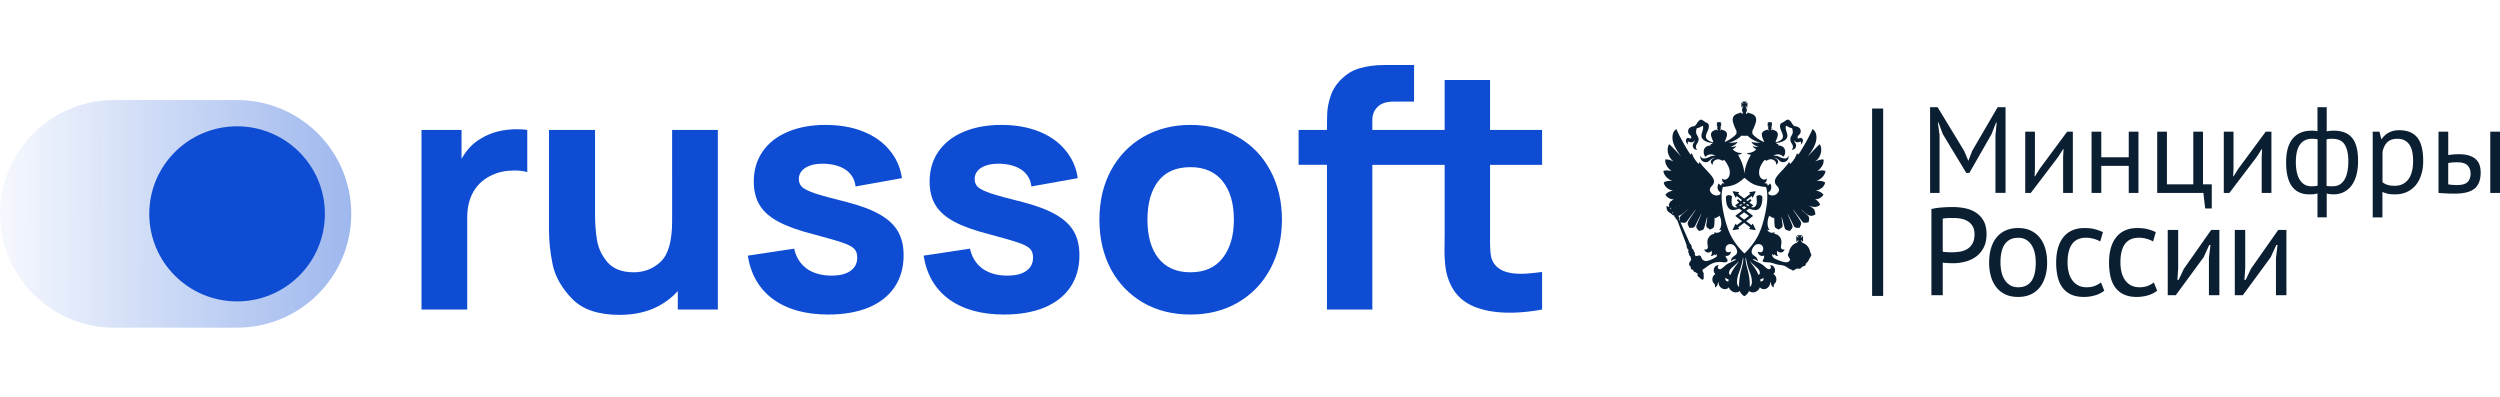
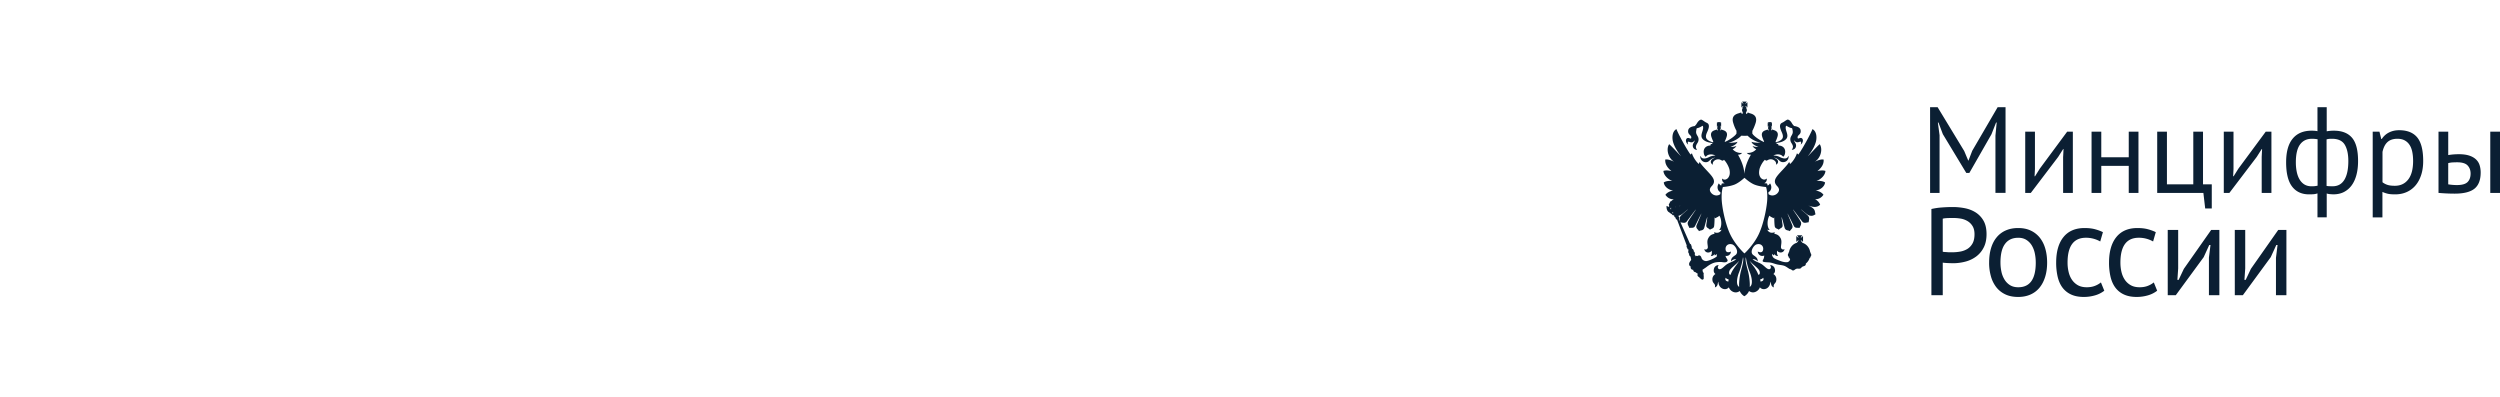
<svg xmlns="http://www.w3.org/2000/svg" width="428" height="68" fill="none">
-   <path d="M72.16 22.24h6.855v4.954c.857-1.538 1.962-2.696 3.314-3.474 1.733-1.063 3.79-1.595 6.17-1.595.647 0 1.237.038 1.77.114v7.233c-.59-.19-1.323-.285-2.2-.285-1.446 0-2.732.266-3.855.798-1.371.626-2.418 1.556-3.142 2.79-.724 1.234-1.085 2.734-1.085 4.5v15.718H72.16V22.239Zm33.882 31.664c-3.618 0-6.322-.92-8.112-2.762-1.77-1.841-2.875-3.787-3.313-5.838-.42-2.05-.629-3.986-.629-5.809V22.24h7.884v14.523c0 1.557.114 3.018.343 4.385.228 1.367.828 2.62 1.799 3.759.99 1.139 2.485 1.708 4.485 1.708 1.79 0 3.332-.607 4.627-1.822 1.295-1.234 1.942-3.55 1.942-6.948V22.239h7.826v30.754h-6.855v-3.16c-1.161 1.29-2.58 2.296-4.256 3.017-1.675.703-3.589 1.054-5.741 1.054Zm35.747-.057c-3.885 0-7.027-.873-9.426-2.62-2.38-1.746-3.827-4.233-4.342-7.46l7.941-1.196c.324 1.462 1.038 2.6 2.142 3.417 1.124.797 2.542 1.196 4.256 1.196 1.39 0 2.466-.266 3.228-.797.781-.55 1.171-1.31 1.171-2.278 0-.646-.162-1.14-.486-1.481-.304-.36-.952-.712-1.942-1.054-.971-.341-2.637-.826-4.998-1.452-2.552-.645-4.571-1.367-6.056-2.164-1.485-.797-2.561-1.747-3.228-2.848-.666-1.1-.999-2.449-.999-4.043 0-1.956.504-3.664 1.513-5.126 1.01-1.462 2.438-2.582 4.285-3.36 1.847-.797 4.008-1.196 6.484-1.196 2.399 0 4.532.37 6.398 1.11 1.885.741 3.399 1.804 4.542 3.19 1.161 1.367 1.875 2.97 2.142 4.812l-7.941 1.424c-.133-1.14-.628-2.04-1.485-2.705-.857-.665-2.018-1.054-3.485-1.168l-.599-.028c-1.257 0-2.267.237-3.028.712-.743.474-1.114 1.12-1.114 1.936 0 .55.19 1.006.571 1.367.381.342 1.124.702 2.228 1.082 1.105.36 2.913.854 5.427 1.48 2.361.608 4.247 1.32 5.656 2.136 1.409.798 2.437 1.756 3.084 2.876.648 1.12.972 2.487.972 4.1 0 2.089-.515 3.902-1.543 5.44-1.028 1.518-2.513 2.686-4.456 3.502-1.942.798-4.246 1.196-6.912 1.196Zm30.1 0c-3.885 0-7.027-.873-9.426-2.62-2.381-1.746-3.828-4.233-4.342-7.46l7.941-1.196c.323 1.462 1.037 2.6 2.142 3.417 1.123.797 2.542 1.196 4.256 1.196 1.39 0 2.466-.266 3.227-.797.781-.55 1.172-1.31 1.172-2.278 0-.646-.162-1.14-.486-1.481-.305-.36-.952-.712-1.942-1.054-.971-.341-2.638-.826-4.999-1.452-2.552-.645-4.57-1.367-6.055-2.164-1.486-.797-2.561-1.747-3.228-2.848-.666-1.1-1-2.449-1-4.043 0-1.956.505-3.664 1.514-5.126 1.009-1.462 2.438-2.582 4.285-3.36 1.847-.797 4.008-1.196 6.484-1.196 2.399 0 4.532.37 6.398 1.11 1.885.741 3.399 1.804 4.541 3.19 1.162 1.367 1.875 2.97 2.142 4.812l-7.94 1.424c-.133-1.14-.629-2.04-1.485-2.705-.857-.665-2.019-1.054-3.485-1.168l-.6-.028c-1.257 0-2.266.237-3.028.712-.742.474-1.114 1.12-1.114 1.936 0 .55.191 1.006.572 1.367.381.342 1.123.702 2.228 1.082 1.104.36 2.913.854 5.427 1.48 2.361.608 4.247 1.32 5.654 2.136 1.41.798 2.439 1.756 3.087 2.876.647 1.12.971 2.487.971 4.1 0 2.089-.515 3.902-1.543 5.44-1.029 1.518-2.515 2.686-4.456 3.502-1.942.798-4.246 1.196-6.912 1.196Zm31.925 0c-3.067 0-5.78-.683-8.141-2.05-2.361-1.386-4.198-3.303-5.512-5.752-1.295-2.468-1.942-5.278-1.942-8.429 0-3.17.656-5.98 1.97-8.429 1.333-2.468 3.18-4.385 5.541-5.752 2.381-1.367 5.076-2.05 8.084-2.05 3.065 0 5.78.693 8.141 2.079 2.379 1.367 4.227 3.284 5.541 5.752s1.97 5.268 1.97 8.4c0 3.151-.666 5.961-1.998 8.429-1.314 2.449-3.162 4.366-5.543 5.752-2.361 1.367-5.065 2.05-8.111 2.05Zm-7.37-16.23c0 2.809.628 5.01 1.886 6.605 1.275 1.595 3.104 2.392 5.484 2.392 2.418 0 4.255-.816 5.513-2.448 1.275-1.633 1.914-3.816 1.914-6.55 0-2.79-.639-4.983-1.914-6.578-1.277-1.613-3.115-2.42-5.513-2.42-2.456 0-4.305.807-5.541 2.42-1.218 1.595-1.829 3.788-1.829 6.578ZM222.32 22.24h4.855c0-1.291.02-2.326.058-3.104.057-.798.237-1.671.542-2.62.306-.95.79-1.794 1.457-2.534 1.047-1.159 2.209-1.918 3.484-2.279 1.296-.38 2.704-.57 4.229-.57h5.141v6.265h-3.542c-1.182 0-2.077.295-2.685.883-.61.589-.914 1.339-.914 2.25v1.709h7.141v5.98h-7.141v24.773h-7.77V28.219h-4.855v-5.98Z" fill="#0D4CD3" />
-   <path d="M264.008 52.993c-1.981.36-3.827.54-5.541.54-2.324 0-4.342-.34-6.056-1.024-1.713-.703-2.99-1.813-3.827-3.332a9.452 9.452 0 0 1-1.029-2.904c-.172-.988-.257-2.155-.257-3.503l.029-2.819V28.22h-5.257v-5.98h5.257v-8.542h7.769v8.543h8.912v5.98h-8.912V41.12c0 .987.037 1.784.113 2.392.078.607.248 1.11.515 1.509.782 1.234 2.324 1.85 4.628 1.85.876 0 2.094-.104 3.656-.313v6.436Z" fill="#0D4CD3" />
-   <path d="M40.59 17.129H19.543C8.75 17.129 0 25.852 0 36.612s8.75 19.483 19.543 19.483H40.59c10.793 0 19.543-8.722 19.543-19.483 0-10.76-8.75-19.483-19.543-19.483Z" fill="url(#a)" fill-opacity=".4" />
-   <path d="M40.588 51.6c8.303 0 15.033-6.71 15.033-14.988 0-8.277-6.73-14.987-15.033-14.987-8.303 0-15.033 6.71-15.033 14.987 0 8.277 6.73 14.987 15.033 14.987Z" fill="#0D4CD3" />
-   <path d="M322.398 18.58h-1.894v8.022h1.894V18.58Zm0 8.022h-1.894v8.022h1.894v-8.022Zm0 8.022h-1.894v8.022h1.894v-8.022Zm0 8.022h-1.894v8.022h1.894v-8.022Zm-20.713-9.037a.657.657 0 0 0-.472-.202.895.895 0 0 0-.476.155.081.081 0 0 0-.039.086c0 .008.117.88.028 1.253-.067.28-.284.61-.677.61a.904.904 0 0 1-.263-.042h-.004l.299-.222a.091.091 0 0 0 .035-.074.098.098 0 0 0-.035-.074l-.593-.447a5.75 5.75 0 0 0 .319-.28.087.087 0 0 0 .028-.063.095.095 0 0 0-.025-.066l-.106-.117a.079.079 0 0 0-.056-.027.08.08 0 0 0-.05.02c-.007.004-.164.136-.401.315l-.237-.18.928-.7.071.203c.012.031.04.054.072.054h.004c.028 0 .056-.02.071-.046l.444-.895a.108.108 0 0 0-.004-.093.08.08 0 0 0-.069-.04h-.011l-.914.152c-.032.004-.057.027-.067.063a.093.093 0 0 0 .025.089l.148.144-1.057.797-1.055-.797.149-.144c.021-.023.032-.058.021-.09a.074.074 0 0 0-.063-.062l-.917-.152h-.01a.071.071 0 0 0-.067.04.096.096 0 0 0-.004.093l.44.895c.015.027.043.046.071.046h.004c.032 0 .056-.023.07-.054l.075-.203.93.7-.237.18a8.06 8.06 0 0 1-.398-.315.079.079 0 0 0-.049-.02.067.067 0 0 0-.057.028l-.108.116a.1.1 0 0 0-.025.066c0 .024.011.047.03.063.018.015.135.124.322.28l-.592.447a.092.092 0 0 0-.036.074c0 .031.015.054.036.074l.299.222h-.004a.932.932 0 0 1-.263.042c-.395 0-.614-.33-.681-.61-.089-.374.028-1.245.028-1.253.004-.035-.011-.07-.039-.086a.92.92 0 0 0-.476-.155.64.64 0 0 0-.475.202.073.073 0 0 0-.022.05c-.003.055-.095 1.312.437 1.95a.958.958 0 0 0 .763.354c.053 0 .113 0 .169-.012.303-.039.598-.128.885-.237l.493.366-1.089.809a.095.095 0 0 0-.036.074.09.09 0 0 0 .036.073l1.093.83-.934.707-.071-.198a.084.084 0 0 0-.071-.055h-.003a.084.084 0 0 0-.071.047l-.44.895a.097.097 0 0 0 .003.09.078.078 0 0 0 .067.038h.011l.916-.148c.032-.003.057-.03.064-.062a.1.1 0 0 0-.021-.093l-.153-.148 1.058-.801 1.058.801-.152.148c-.025.023-.032.058-.025.093.007.031.035.055.067.063l.914.147h.011a.08.08 0 0 0 .069-.039.09.09 0 0 0 .004-.09l-.444-.894c-.015-.027-.039-.047-.071-.047h-.004c-.035 0-.06.024-.072.055l-.071.198-.932-.708 1.093-.829a.091.091 0 0 0 .035-.073.098.098 0 0 0-.035-.074l-1.089-.81.491-.365c.285.113.58.198.881.237.06.008.117.012.172.012a.95.95 0 0 0 .762-.354c.532-.638.44-1.895.437-1.95a.094.094 0 0 0-.018-.05Zm-3.088.926.233.175-.233.16c-.081-.055-.159-.105-.235-.16l.235-.175Zm-.852.642.323-.245c.064.043.128.09.198.14a7.71 7.71 0 0 1-.384.21l-.137-.105Zm1.685 1.786-.833.63-.831-.63.831-.619.833.619Zm-.833-1.152-.401-.3c.141-.073.274-.147.401-.225.127.078.262.152.405.225l-.405.3Zm.716-.53a5.067 5.067 0 0 1-.387-.21c.072-.046.136-.093.2-.14l.325.246-.138.105Zm2.654-.934c.033-.07.048-.201.048-.201l-.048-.016v.217Z" fill="#0B1F33" />
  <path d="M312.453 31.231c-.342-.225-.906-.303-1.481-.245.899-.342 1.512-1.073 1.544-1.727-.469-.148-.955-.07-1.378.035.437-.358 1.155-1.012 1.065-1.973-.421-.112-1.195.21-1.517.37 1.036-.638 1.407-2.147.857-3.003-.325.21-1.805 1.867-2.048 2.058.768-.961 1.125-1.65 1.332-2.296.244-.704.262-1.933-.532-2.346-.377.942-1.689 3.358-2.421 4.361-.082-.077-.145-.182-.248-.202-.175.611-.693 1.424-1.165 1.813-.025-.05-.071-.19-.153-.342-.5.82-1.798 1.945-2.217 2.638-.328.513-.328.976.127 1.455.184.202.532.556.232 1.054-.412.657-1.24.735-1.688.346 0-.116-.003-.23-.007-.334.529-.226.655-1.016.264-1.506a.74.74 0 0 1-.398.377c-.046-.206-.085-.303-.089-.315l-.021-.046h-.046a8.58 8.58 0 0 1-.437-.043c.294-.105.483-.405.441-.805-.455.427-.909.019-1.012-.094-.285-.366-.366-.778-.253-1.408.096-.549.614-1.42.955-1.7.05.05.128.155.296.14.095-.035.254-.125.375-.175a1.01 1.01 0 0 1 .891.124c.391.26.355.549.345.759.592-.366.387-.977-.391-1.203.532 0 .969.534 1.082.6.296.237.717.183.962.054.473-.245.568-.856.441-.98a.542.542 0 0 1-.472.447c-.405.05-.796-.14-1.104-.292a2.337 2.337 0 0 0-.973-.19c.533-.323 1.359-.288 1.654.21.177-.156.288-.296.338-.619.152-.871-.469-1.319-1.132-1.319.018-.21-.119-.315-.296-.245 0-.09-.021-.16-.067-.194.014 0 .036-.008.05-.008.667-.05 1.298-.276 1.639-.67.596-.7-.355-1.587-.014-2.275.327.155.568.358 1.019.428.046.105.088.315.102.428.147.778-.553.906-.371 1.735.078.377.336.506.421.953 0 0 .032.311-.216.584.575.015.877-.518.699-1.012-.078-.202-.276-.393-.276-.63.293.428.557.412 1.011.253.206-.07.223.245.096.498a.864.864 0 0 0 .391-.681c0-.35-.25-.514-.487-.444-.136.016-.405.218-.422-.07-.057-.498.659-.478.514-1.28-.077-.4-.486-.622-1.121-.708-.064-.07-.224-.237-.309-.377-.349-.634-.71-.802-.927-.673-.255.14-.386.26-.596.385-.166.097-.345.148-.455.288-.276.377-.014.961.13 1.319.095.21.325.688.222 1.046-.113.428-.755.697-1.146.786-.024 0-.042.008-.067.008v-.167c.113-.218.209-.479.287-.716.263-.77-.128-1.082-.706-1.23a.256.256 0 0 0-.249-.035h-.018l-.014.129-.078-.027.018-.156h-.036c.067-.05.096-.14.096-.226a.406.406 0 0 0-.064-.218h.078l-.032-.035c-.014-.035-.046-.07-.095-.124a.131.131 0 0 1-.032-.07.203.203 0 0 0 .063.05c.032.036.078.07.096.106l.046.035v-.704l-.046.042c-.014.016-.064.05-.096.09-.031.035-.046.035-.063.05 0-.015.014-.035.032-.07a.332.332 0 0 0 .095-.113l.032-.054h-.653l.032.055c.032.023.071.077.103.112a.204.204 0 0 0 .046.07c-.018-.015-.046-.015-.064-.05-.057-.035-.085-.07-.117-.09l-.025-.043v.716l.032-.035c.032-.035.064-.07.117-.105l.064-.05c-.018.015-.032.05-.046.07-.032.054-.075.085-.103.124l-.032.035h.103c-.057.05-.071.125-.071.218 0 .086.032.175.085.226h-.014l.014.155-.085.028-.018-.129h-.014a.23.23 0 0 0-.237.035c-.59.148-.979.463-.718 1.23a5 5 0 0 0 .296.715v.113c-.589-.21-1.65-.918-1.935-1.346a.853.853 0 0 1-.071-.105h-.003l.01-.463c.205-.377.391-.84.532-1.264.374-1.109-.176-1.572-1.05-1.763a.33.33 0 0 0-.345-.05l-.032.175-.184-.016.014-.225c-.024.007-.056.007-.088.007.124-.07.212-.237.212-.408 0-.125-.056-.272-.152-.343h.152c-.088-.085-.23-.268-.258-.393.11.036.276.199.354.289v-.907c-.078.07-.244.245-.354.26.028-.1.17-.276.258-.365h-.826c.064.09.223.264.237.366-.095-.016-.256-.191-.345-.261v.907c.089-.09.246-.253.345-.289-.014.121-.173.304-.237.393h.142c-.096.07-.142.218-.142.343 0 .171.078.342.205.408-.031 0-.063 0-.113-.015l.018.226-.186.015-.017-.175a.357.357 0 0 0-.347.05c-.867.195-1.417.654-1.044 1.763.128.424.312.89.533 1.264v.479c-.014.015-.032.05-.064.085-.278.428-1.346 1.136-1.935 1.347v-.113a4.62 4.62 0 0 0 .294-.716c.263-.77-.127-1.082-.716-1.23a.232.232 0 0 0-.237-.035h-.015l-.019.129-.078-.027.014-.156h-.014a.356.356 0 0 0 .078-.226c0-.093-.014-.167-.064-.218h.098l-.034-.035a.687.687 0 0 1-.096-.124c-.014-.016-.038-.05-.056-.07.018.015.056.035.071.05.046.036.077.07.115.106l.031.035v-.704l-.031.042c-.034.016-.066.05-.115.09-.015.035-.053.035-.071.05a.21.21 0 0 0 .056-.07c.032-.035.064-.085.096-.113l.034-.054h-.655l.032.055a.917.917 0 0 0 .09.112c.032.035.046.055.046.07-.01-.02-.028-.02-.058-.054-.039-.035-.089-.07-.103-.09l-.049-.043v.716l.049-.035c.014-.034.064-.07.103-.105.033-.015.048-.035.062-.05 0 .015-.014.05-.046.07-.034.054-.076.085-.09.124l-.032.035h.085a.355.355 0 0 0-.075.218c0 .086.032.175.108.226h-.033l.017.155-.088.028-.014-.129h-.018a.23.23 0 0 0-.237.035c-.589.148-.98.463-.718 1.23.083.237.179.498.295.715v.168c-.024 0-.046-.008-.063-.008-.391-.09-1.044-.358-1.153-.786-.105-.358.127-.836.222-1.046.153-.358.409-.942.138-1.32-.12-.14-.293-.19-.465-.287-.205-.12-.332-.245-.596-.385-.208-.129-.564.035-.925.673-.079.14-.246.303-.313.377-.628.086-1.033.304-1.121.708-.147.802.571.786.525 1.28-.018.288-.295.086-.423.07-.249-.07-.493.093-.493.444 0 .147.088.478.391.68-.129-.252-.113-.567.102-.497.455.16.706.175 1.005-.253 0 .233-.193.428-.278.63-.176.498.119 1.027.701 1.011-.264-.272-.211-.583-.211-.583.082-.447.338-.576.423-.953.177-.829-.525-.957-.373-1.735.014-.113.046-.323.097-.428.453-.07.702-.269 1.019-.428.325.688-.616 1.575-.016 2.276.345.393.98.618 1.641.669.014 0 .036.008.053.012-.046.034-.071.1-.071.19-.175-.07-.309.035-.284.245-.685 0-1.288.448-1.139 1.319.046.323.159.463.345.619.286-.498 1.114-.533 1.653-.21-.295-.02-.718.07-.976.19-.306.148-.692.342-1.097.292-.281-.035-.422-.226-.479-.447-.127.124-.032.73.444.98.237.128.66.183.955-.055.113-.07.55-.599 1.086-.599-.775.226-.99.837-.384 1.202-.025-.21-.053-.497.335-.758.215-.148.557-.237.893-.125.116.05.277.14.373.175.166.016.244-.09.295-.14.343.28.844 1.152.953 1.7.122.63.032 1.04-.254 1.409-.096.113-.557.521-1.008.093-.043.401.145.697.44.806-.263.03-.44.042-.444.042h-.046l-.018.047c-.003.008-.042.109-.092.311a.761.761 0 0 1-.39-.377c-.391.49-.271 1.276.254 1.502-.003.109-.007.221-.007.342-.451.381-1.266.3-1.671-.354-.311-.498.046-.856.225-1.054.452-.479.452-.942.123-1.455-.422-.69-1.719-1.817-2.217-2.638-.084.148-.13.288-.147.342-.469-.389-.994-1.202-1.168-1.813-.095.016-.166.125-.249.202-.723-1.003-2.043-3.42-2.416-4.36-.789.412-.774 1.641-.532 2.345.212.646.571 1.335 1.326 2.296-.237-.195-1.717-1.848-2.044-2.058-.547.856-.174 2.365.859 3.003-.316-.16-1.096-.482-1.519-.37-.078.961.628 1.615 1.065 1.973-.426-.105-.913-.183-1.38-.035.032.654.653 1.389 1.525 1.727-.557-.062-1.121.02-1.465.245.064.681.766 1.269 1.608 1.409-.564.07-1.065.342-1.328.716.309.443.764.785 1.455.77a1.463 1.463 0 0 0-.5.346.136.136 0 0 0-.078-.035c-.035.016-.046.07-.035.105v.027a.26.26 0 0 0-.11.175 1.566 1.566 0 0 0-.168.323c.018.008.032.028.046.035a.328.328 0 0 0 .05.187c-.032.035-.046.086-.064.14l-.403-.179c-.022.405.06.736.244.942.145.183.313.155.263.218l.439.295c.079.183.239.183.348.133v.035c0 .19.121.346.278.408-.032.16.032.26.23.335l1.653 4.396c-.063.21 0 .393.147.463a.317.317 0 0 0-.065.21c.065-.05.161-.07.207.078.032.105-.142.443.12.673a.462.462 0 0 0 .253.498c0 .105.088.443.103.564-.119.183-.391.463-.356.77.032.218.11.288.271.343-.066.392.134.568.435.587 0 .288.246.389.405.408.152.125.217.175.391.273-.16.206-.046.478.244.568.031.12.115.225.277.268a.276.276 0 0 0 .373.125c.064-.035.177-.238.078-.413.064-.085.032-.252-.014-.358.096-.19.014-.428-.117-.498.018-.104-.033-.272-.065-.373.232-.16.518-.358.623-.428.564-.443 1.202-.84 1.926-.89.185-.02.525-.036.718-.02.293.035.698.132.937-.07.074-.05.12-.14.106-.226-.032-.202-.232-.377-.295-.556a2.584 2.584 0 0 0-.078-.21.824.824 0 0 0 .515-.055c.127-.05.436-.303.422-.68-.249.128-.845.303-.909-.359-.064-.583.405-1.081 1.139-.863.501.14 1.233 1.307.564 1.817-.325.245-.826.478-.762 1.116a.917.917 0 0 1 .874-.393c-.547.444-.969.498-1.544.837-.501.323-.874.855-1.268.871-.301.016-.469-.377-.174-.68-.295-.07-.686.182-.796.52-.141.464-.031.794.232.981-.355.21-.621.619-.493 1.202.12.479.557.479.391 1.09.244-.07.403-.253.474-.514.031-.183.065-.374.146-.463-.035.366.156.907.614 1.151.31.168.794.234 1.167-.19.152.478.667.89 1.205.871.244 0 .484-.116.667-.233.127.354.454.716.776.887.334-.171.661-.533.796-.887.177.12.422.233.659.233.515.016 1.058-.393 1.203-.871.373.424.86.358 1.169.19.455-.244.646-.785.614-1.151.085.09.117.28.152.463.064.26.221.444.469.514-.167-.611.281-.611.39-1.09.128-.583-.134-.996-.486-1.202.255-.183.377-.513.223-.98-.11-.339-.501-.592-.794-.522.293.304.134.697-.175.681-.389-.016-.762-.552-1.267-.871-.571-.343-.993-.393-1.544-.837a.911.911 0 0 1 .874.393c.064-.638-.437-.871-.764-1.116-.66-.51.064-1.677.575-1.817.725-.218 1.204.28 1.13.863-.08.666-.661.49-.923.358 0 .374.308.627.437.681.148.078.424.12.67.004-.007.066-.018.136-.018.156-.049.568-.327.618-.231.852.136.175 1.025.14 1.268.194.422.063.78.234 1.185.323.454.105.937.105 1.346.288.261.124.557.358.811.498.391.07.328.245.575.245.225 0 .31-.21.598-.296.198-.05.421.035.621-.035.145-.035.208-.198.343-.288.161-.105.384-.105.532-.256.08-.078.097-.226.083-.331l.004.023c.304-.233.536-.575.663-.968a.187.187 0 0 0 .142-.183v-.035a.389.389 0 0 0 .127-.28.451.451 0 0 0-.127-.323v-.035c0-.07-.032-.12-.064-.168-.127-.758-.653-1.369-1.332-1.56v-.035h-.014c0-.035-.014-.054-.039-.054-.095-.105-.209-.268-.223-.374.11.036.294.226.391.304v-1.004c-.097.078-.278.269-.391.303.014-.124.188-.342.276-.427h-.928c.085.085.261.303.276.428-.11-.035-.294-.226-.388-.304v1.004c.097-.078.278-.268.388-.304-.015.125-.191.343-.276.428l.031.016c-.693.175-1.25.805-1.377 1.58a.224.224 0 0 0-.078.167v.035a.451.451 0 0 0-.127.323c0 .1.046.21.127.28v.035c0 .113.064.167.141.183.032.097.071.194.114.28 0-.008 0-.008.01-.02-.056.288-.375.463-.446.463-.569.09-1.197-.175-1.768-.408-.251-.105-.596-.226-.762-.498-.105-.199-.151-.323-.096-.498.064.085.166.183.311.268.015-.085.015-.183.046-.253a.69.69 0 0 0 .653.343c-.166-.156-.244-.568-.166-.926.231.428 1.107.513 1.268-.253-.327.167-.536-.016-.598-.21-.095-.308.225-1.05-.064-1.622-.23-.428-.493-.689-1.103-.794a.665.665 0 0 0 .078-.273c-.565.226-1.051.051-1.281-.443.113.05.276.07.437.07-.501-.447-.469-1.712-.111-2.365.047-.035.065-.07.111-.086.11.245.437.245.603.444.064-.07.096-.09.159-.148 0 0 .014 1.038.078 1.466.064.479.486.428.704.638.255-.307.716-.291.645-.82-.063-.53-.159-1.012-.173-1.37.142.323.421 1.537.533 1.883.18.514.634.358.889.56.168-.358.589-.463.423-1.003-.046-.14-.738-1.736-.84-2.043.244.393.914 1.797 1.121 2.19.23.409.653.21.955.312.057-.296.463-.638.166-1.152-.373-.68-1.25-1.867-1.296-2.035.175.183 1.533 2.035 1.641 2.136.315.304.777.07 1.051.07 0-.338.244-.723-.112-1.116-.325-.343-1.075-.926-1.234-1.125.5.378 1.089.977 1.441 1.074.621.175.844-.097 1.076-.202-.193-.619.063-.907-1.251-1.51 1.137.444 1.641.226 2.045-.124-.16-.444-.565-.817-.893-.942.695.016 1.156-.323 1.457-.77-.255-.373-.762-.646-1.344-.716.857-.128 1.544-.712 1.622-1.393Zm-26.347 4.572c-.014 0-.014.015-.032.035-.096-.016-.096-.14-.078-.245a.137.137 0 0 0 .11-.05l.014.019-.046.034c.018.067.018.137.032.207Zm.313.731-.158-.101c.066-.082.126-.082.19-.035 0 .05 0 .101-.032.136Zm.468-1.09h-.065c-.004-.003-.007-.01-.011-.015.03-.008.062-.008.087-.015 0 .007-.007.02-.011.03Zm9.026 12.746c-.391 0-.667-.268-.469-.646.103.171.309.25.486.269-.017.179-.017.229-.017.377Zm5.937-.646c.2.378-.078.646-.467.646 0-.148 0-.198-.032-.377.18-.016.393-.09.499-.269Zm-5.952-23.094c.892-.21 1.799-.758 2.208-1.221a8.83 8.83 0 0 0 1.103.004c.402.466 1.297 1.003 2.192 1.213-.519 0-1.424-.05-1.537-.19.031.358.723.762 1.178.871-.377.05-.724 0-1.019-.148.159.253.345.444.645.557-.314.428-.969.704-1.614.638.159.21.454.342.709.303-.582 1.016-1.012 2.058-1.114 3.264h-.004v.004c-.095-1.21-.525-2.252-1.104-3.268a.77.77 0 0 0 .701-.303c-.655.07-1.282-.21-1.61-.638.306-.113.487-.304.648-.557a1.736 1.736 0 0 1-1.019.148c.455-.112 1.153-.513 1.185-.871-.124.144-1.029.194-1.548.194Zm-8.167 10.734c-.081.039-.18.086-.255.12v-.023c.078-.035.177-.066.255-.097Zm5.729 4.571a.71.71 0 0 0 .077.273c-.613.105-.872.365-1.096.793-.311.576.014 1.32-.074 1.623-.064.19-.266.377-.593.21.159.77 1.033.68 1.263.253.079.358 0 .77-.159.926a.675.675 0 0 0 .645-.343c.032.07.032.168.048.253a.964.964 0 0 0 .311-.268c.025.085.053.288.018.45a4.434 4.434 0 0 1-.455.285c-.325.175-.923.428-1.262.478-.282.051-.768-.124-.892-.552-.113-.408-.422-.54-.667-.288-.063-.05-.238-.09-.313.04 0 0-.077-.195-.173-.289.064-.21.014-.463-.159-.548-.014-.413-.246-.413-.327-.553-.046-.085-.046-.194.063-.21-.046-.078-.145-.093-.159-.093.032-.175-.017-.393-.231-.463l-1.888-4.272a.272.272 0 0 0-.077-.412v-.035a.469.469 0 0 0 .017-.086 1.38 1.38 0 0 0 .167-.039c.373-.097.955-.696 1.459-1.074-.179.203-.909.786-1.237 1.125-.304.33-.176.661-.127.96l.071.168c.278.02.693.202 1.001-.078.095-.105 1.459-1.957 1.639-2.136-.07.168-.93 1.354-1.319 2.035-.288.514.134.852.184 1.151.309-.104.73.098.955-.31.216-.394.877-1.798 1.121-2.191-.095.307-.794 1.902-.845 2.043-.166.54.256.645.423 1.003.256-.202.714-.043.891-.56.11-.346.391-1.56.536-1.883-.018.358-.113.84-.177 1.37-.064.532.389.513.628.82.23-.21.652-.16.716-.638.064-.428.078-1.466.078-1.466.065.062.097.077.168.147.156-.202.486-.202.596-.443.049.016.064.05.113.086.359.653.387 1.918-.113 2.365.145 0 .327-.02.437-.07-.221.494-.715.669-1.282.443Zm3.528 5.976c-.294.444-.525.767-.716 1.32-.345-.036-.278-.499-.168-.732.231-.463 1.169-1.066 1.641-1.67-.211.386-.501.736-.757 1.082Zm1.019.821c-.191.817-.328 2.023-.262 2.564-.662-.377-.288-1.833-.032-2.459.354-.871.603-1.937.684-2.618.206.517-.252 1.96-.39 2.513Zm1.544 2.564c.063-.541-.064-1.747-.262-2.564-.14-.552-.594-1.996-.391-2.513.078.68.325 1.743.684 2.618.257.627.628 2.082-.031 2.459Zm1.639-2.801c.113.237.179.696-.166.731-.191-.552-.423-.871-.706-1.319-.267-.342-.559-.696-.767-1.081.468.607 1.409 1.206 1.639 1.669Zm-.081-6.244c-.863 1.836-2.443 3.33-2.46 3.31-.018.024-1.597-1.474-2.459-3.31-.863-1.833-1.416-4.716-1.445-6.093-.032-1.377.216-1.965.216-1.965s1.079-.066 1.942-.393c.73-.276 1.526-.98 1.749-1.186.225.206 1.019.906 1.755 1.186.857.331 1.936.393 1.936.393s.246.592.214 1.965c-.035 1.377-.589 4.26-1.448 6.093Zm29.541-4.287a11.296 11.296 0 0 1 1.778-.265 24.39 24.39 0 0 1 1.896-.074c.659 0 1.332.063 2.009.19.681.13 1.3.363 1.857.705a4.06 4.06 0 0 1 1.371 1.416c.353.603.534 1.381.534 2.33 0 .895-.163 1.658-.487 2.288a4.36 4.36 0 0 1-1.291 1.545 5.377 5.377 0 0 1-1.846.871 8.37 8.37 0 0 1-2.147.276c-.078 0-.198-.004-.359-.011a18.002 18.002 0 0 1-1.007-.05 4.157 4.157 0 0 1-.359-.044v5.58h-1.942V35.783h-.007Zm3.73 1.532c-.35 0-.688.008-1.018.02-.329.016-.586.05-.766.105v5.645c.064.028.17.047.318.055.151.007.306.015.465.03.165.016.317.02.465.02h.342c.465 0 .927-.039 1.381-.117a3.502 3.502 0 0 0 1.235-.45c.369-.227.666-.538.894-.946.227-.405.34-.93.34-1.576 0-.56-.11-1.02-.329-1.385a2.492 2.492 0 0 0-.856-.86 3.423 3.423 0 0 0-1.174-.431 8.206 8.206 0 0 0-1.297-.11Zm6.157 7.646c0-.923.11-1.751.331-2.483.219-.73.541-1.353.971-1.863a4.19 4.19 0 0 1 1.565-1.171c.614-.269 1.318-.405 2.11-.405.826 0 1.555.148 2.175.448a4.32 4.32 0 0 1 1.555 1.245c.414.533.72 1.155.921 1.875.204.716.303 1.502.303 2.354 0 .906-.113 1.723-.342 2.447-.226.723-.548 1.342-.971 1.852-.422.51-.94.902-1.554 1.17-.616.269-1.311.405-2.087.405-.856 0-1.594-.148-2.216-.447a4.267 4.267 0 0 1-1.544-1.233 5.329 5.329 0 0 1-.911-1.864 8.369 8.369 0 0 1-.306-2.33Zm1.942 0c0 .525.053 1.038.163 1.544a4.3 4.3 0 0 0 .529 1.354c.245.4.557.716.94.957.384.241.855.362 1.421.362 1.993 0 2.99-1.405 2.99-4.214a7.68 7.68 0 0 0-.162-1.599 4.34 4.34 0 0 0-.519-1.35 2.9 2.9 0 0 0-.93-.949c-.382-.241-.845-.362-1.379-.362-.998 0-1.755.35-2.273 1.055-.522.696-.78 1.766-.78 3.202Zm17.775 4.808a4.638 4.638 0 0 1-1.594.798 6.782 6.782 0 0 1-1.924.268c-.854 0-1.583-.144-2.186-.428a3.802 3.802 0 0 1-1.466-1.19c-.375-.51-.646-1.129-.815-1.852a10.641 10.641 0 0 1-.253-2.404c0-1.887.419-3.346 1.254-4.377.833-1.027 2.037-1.545 3.602-1.545.685 0 1.281.066 1.788.203.504.136.959.303 1.36.501l-.461 1.596a4.902 4.902 0 0 0-2.45-.638c-2.097 0-3.144 1.42-3.144 4.26 0 .54.056 1.062.175 1.563.115.506.3.954.56 1.343.259.389.596.708 1.01.95.419.24.93.36 1.534.36.539 0 1.015-.08 1.42-.244a3.807 3.807 0 0 0 1.015-.584l.575 1.42Zm9.052 0a4.67 4.67 0 0 1-1.595.798 6.783 6.783 0 0 1-1.922.268c-.856 0-1.583-.144-2.188-.428a3.784 3.784 0 0 1-1.465-1.19c-.376-.51-.647-1.129-.817-1.852a10.641 10.641 0 0 1-.253-2.404c0-1.887.42-3.346 1.254-4.377.833-1.027 2.038-1.545 3.603-1.545.684 0 1.28.066 1.788.203.504.136.959.303 1.36.501l-.462 1.596a4.896 4.896 0 0 0-1.128-.467 4.902 4.902 0 0 0-1.321-.171c-2.098 0-3.145 1.42-3.145 4.26 0 .54.057 1.062.174 1.563.118.506.302.954.562 1.343.255.389.596.708 1.014.95.419.24.93.36 1.533.36.541 0 1.017-.08 1.42-.244a3.74 3.74 0 0 0 1.012-.584l.576 1.42Zm8.854-5.618.274-2.214h-.213l-.951 2.085-4.779 6.517h-1.376V39.359h1.788v6.598l-.134 1.96h.212l.895-1.894 4.681-6.664h1.399v11.177h-1.788v-6.384h-.008Zm11.482 0 .274-2.214h-.214l-.952 2.085-4.777 6.517h-1.377V39.359h1.786v6.598l-.136 1.96h.214l.895-1.894 4.681-6.664h1.397v11.177h-1.788v-6.384h-.003Zm-48.021-20.977.209-2.202h-.103l-.79 2.011-3.788 6.626h-.522l-4.015-6.645-.748-1.992h-.103l.29 2.179v9.873h-1.621V18.351h1.289l4.556 7.504.686 1.634h.043l.645-1.677 4.349-7.461h1.351v14.67h-1.728v-9.846Zm11.588 3.645.064-1.3h-.064l-.852 1.343-4.682 6.162h-.958v-10.48h1.664v6.392l-.064 1.237h.082l.813-1.3 4.682-6.33h.976v10.481h-1.666V26.82h.005Zm11.23 1.572h-4.702v4.633h-1.665v-10.48h1.665v4.38h4.702v-4.38h1.664v10.48h-1.664v-4.633Zm14.215 7.295h-1.127l-.311-2.662h-7.905v-10.48h1.666v9.014h4.513v-9.015h1.664v9.015h1.5v4.128Zm8.548-8.867.063-1.3h-.063l-.851 1.343-4.681 6.162h-.959v-10.48h1.664v6.392l-.063 1.237h.084l.814-1.3 4.68-6.33h.976v10.481h-1.664V26.82Zm9.549 6.287a2.634 2.634 0 0 1-.738.148c-.256.016-.49.02-.695.02-1.264 0-2.234-.448-2.915-1.343-.68-.894-1.018-2.276-1.018-4.15 0-1.79.373-3.137 1.125-4.047.749-.907 1.832-1.362 3.245-1.362.386 0 .72.028.996.086v-4.108h1.583v4.128a6.781 6.781 0 0 1 1.229-.106c1.372 0 2.407.401 3.098 1.206.692.806 1.04 2.136 1.04 3.992 0 .88-.092 1.673-.281 2.377-.187.704-.46 1.303-.822 1.794-.363.49-.803.867-1.321 1.132-.522.264-1.122.397-1.799.397-.126 0-.31-.012-.552-.032a2.193 2.193 0 0 1-.592-.116v4.089h-1.583v-4.105Zm-1.019-1.213a4.323 4.323 0 0 0 1.04-.106v-7.944a5.222 5.222 0 0 0-.998-.082c-.857 0-1.528.323-2.009.977-.477.65-.716 1.665-.716 3.05 0 .587.053 1.132.156 1.634.104.502.267.942.49 1.311.221.37.504.657.841.86.338.198.738.3 1.196.3Zm3.514-8.136a7.65 7.65 0 0 0-.447.012 2.431 2.431 0 0 0-.49.093v7.964c.14.027.295.047.469.05.175.009.366.012.571.012.888 0 1.558-.37 2.009-1.112.451-.74.677-1.81.677-3.206 0-1.187-.205-2.12-.613-2.797-.407-.673-1.132-1.016-2.176-1.016Zm6.972-1.214h1.142l.313 1.257h.082c.32-.49.73-.864 1.238-1.12.507-.257 1.085-.39 1.736-.39 1.387 0 2.42.413 3.099 1.238.677.824 1.019 2.174 1.019 4.046 0 .879-.115 1.672-.345 2.377-.23.704-.55 1.303-.969 1.793-.416.49-.92.868-1.509 1.132-.589.265-1.245.397-1.967.397-.514 0-.918-.031-1.217-.093a4.832 4.832 0 0 1-.969-.327v4.361h-1.664v-14.67h.011Zm4.202 1.214c-.706 0-1.266.187-1.675.556-.409.37-.697.934-.863 1.689V31.2c.249.194.532.346.852.45.319.106.741.156 1.27.156.959 0 1.719-.357 2.28-1.077.561-.72.84-1.778.84-3.175 0-.572-.049-1.093-.145-1.56-.096-.467-.251-.867-.469-1.194a2.287 2.287 0 0 0-.831-.767c-.339-.183-.759-.276-1.259-.276Zm8.715 2.79c.334-.055.654-.093.959-.117.305-.02.596-.031.873-.031.706 0 1.3.082 1.778.241.479.16.863.381 1.155.662.29.28.495.61.613.995.117.386.177.794.177 1.226 0 1.272-.352 2.194-1.05 2.766-.699.572-1.836.86-3.401.86-.887 0-1.81-.043-2.768-.125v-10.48h1.664v4.003Zm0 5.01a8.928 8.928 0 0 0 1.477.125c.873 0 1.484-.17 1.832-.513.347-.343.522-.829.522-1.455 0-.56-.172-1.02-.511-1.385-.342-.362-.934-.545-1.78-.545-.237 0-.493.008-.769.02a3.407 3.407 0 0 0-.771.124v3.63Zm7.198-9.014h1.666v10.481h-1.666v-10.48Z" fill="#0B1F33" />
  <defs>
    <linearGradient id="a" x1="60.133" y1="36.612" x2="-6.765" y2="36.449" gradientUnits="userSpaceOnUse">
      <stop stop-color="#0D4CD3" />
      <stop offset="1" stop-color="#0D4CD3" stop-opacity="0" />
    </linearGradient>
  </defs>
</svg>